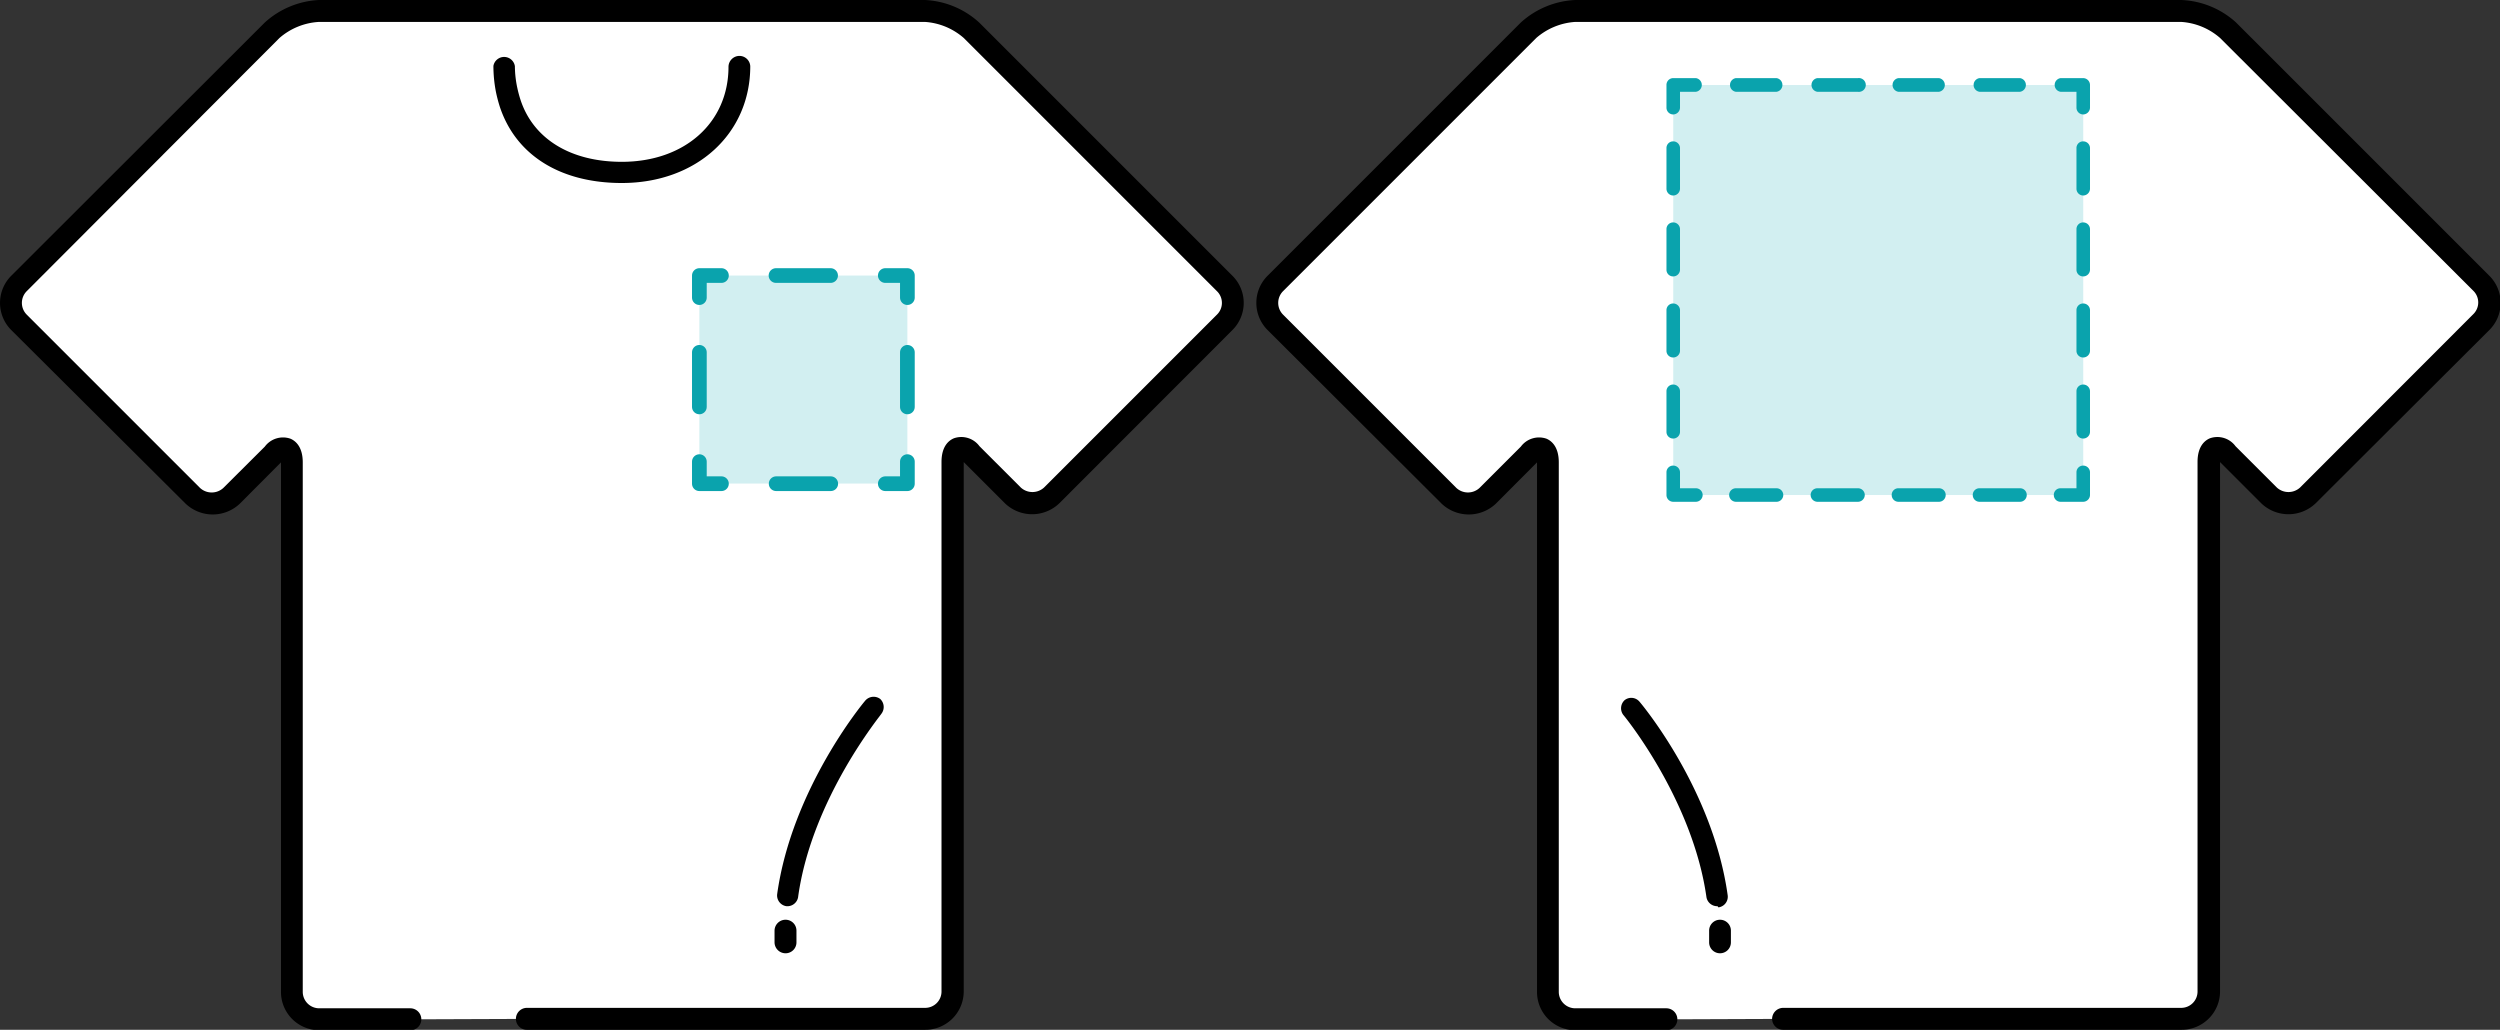
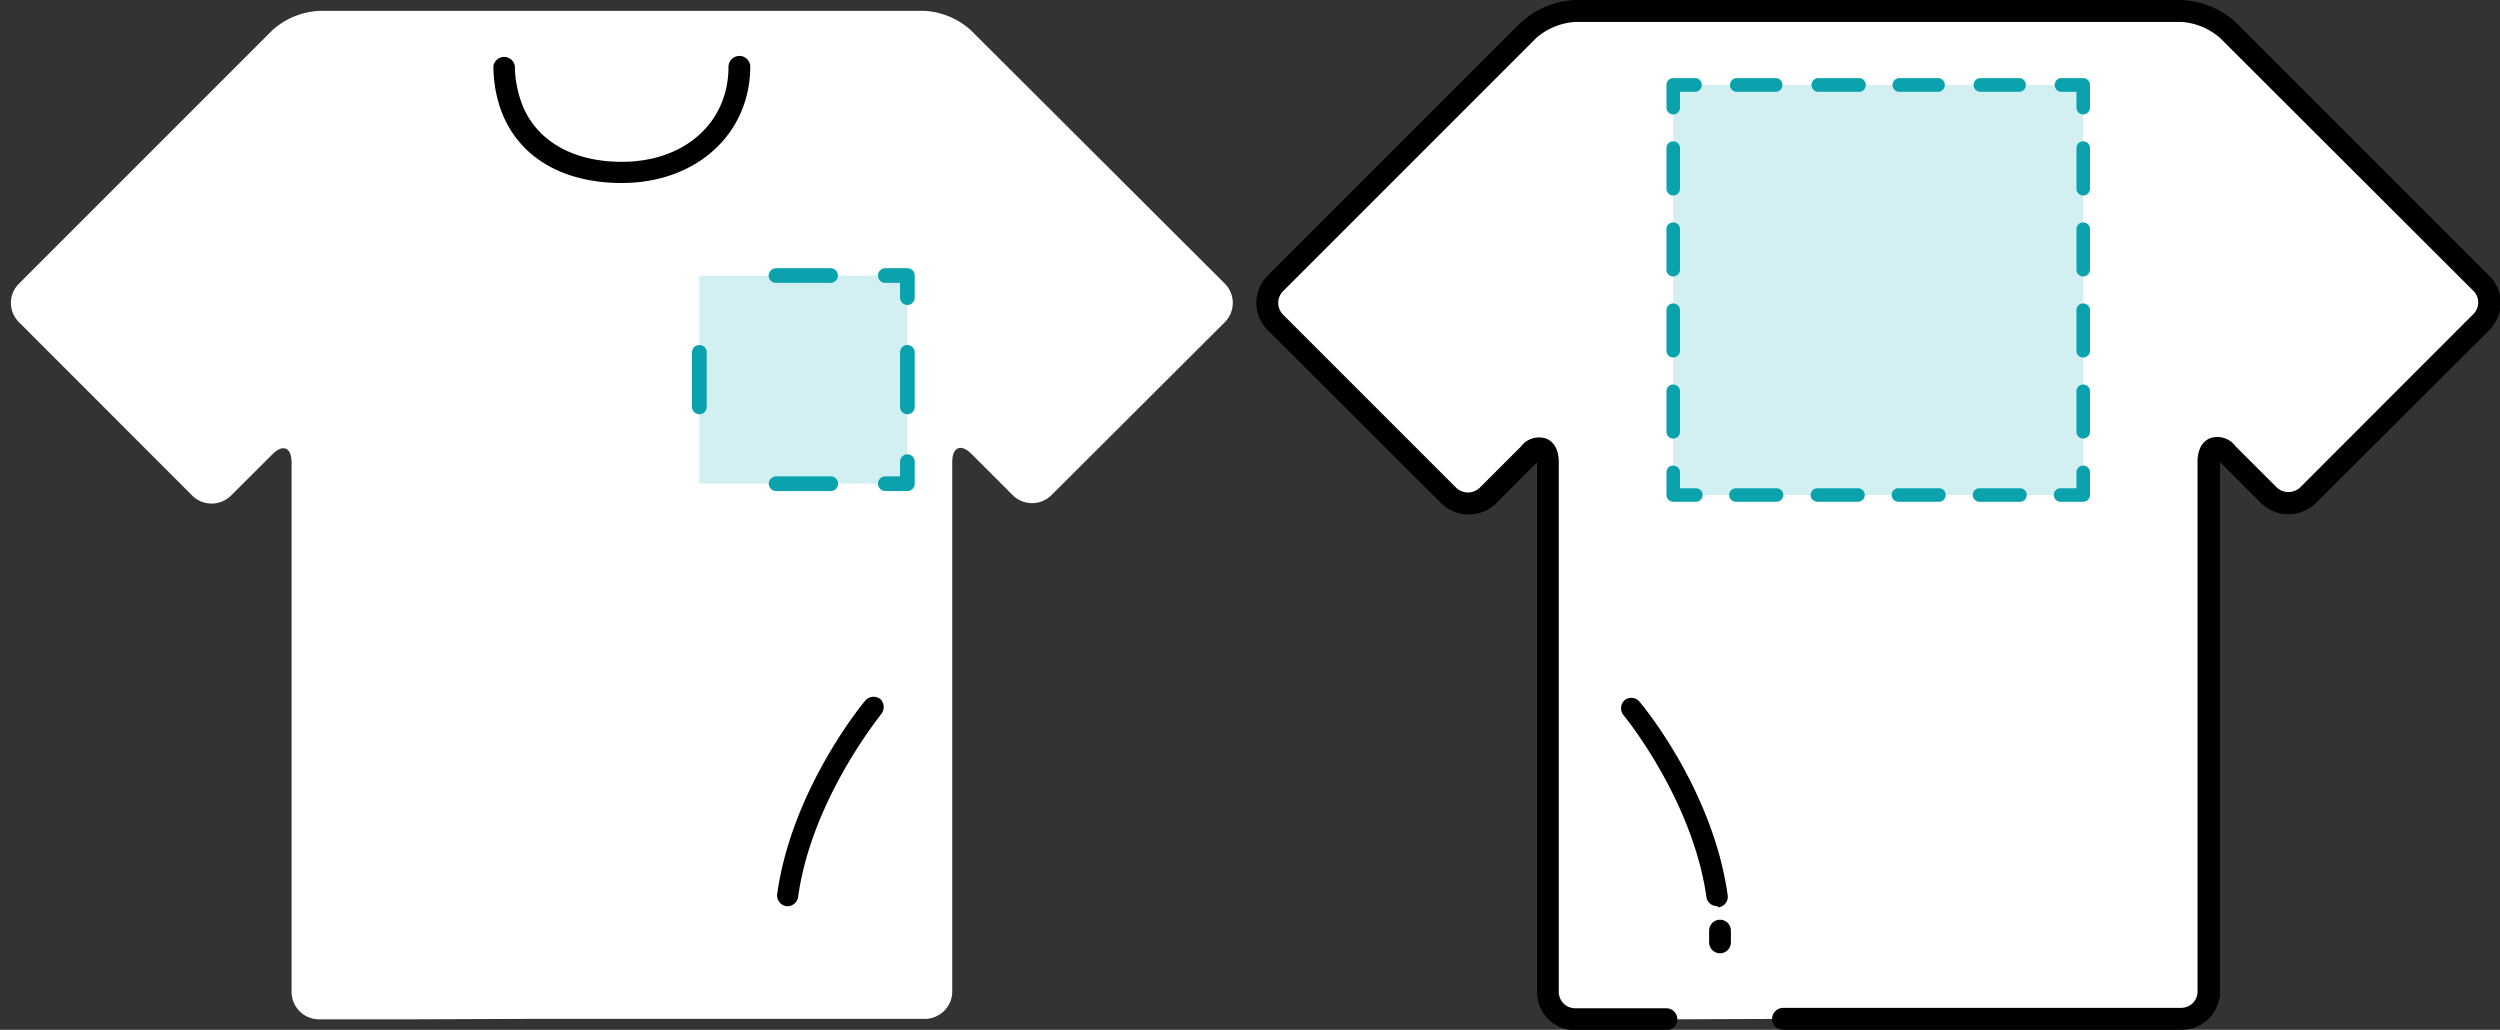
<svg xmlns="http://www.w3.org/2000/svg" viewBox="0 0 169.94 70">
  <rect x="0" y="0" width="169.94" height="70" fill="#333333" stroke="none" />
  <defs>
    <style>.cls-1{fill:#fff;}.cls-2{fill:#d2eff1;}.cls-3{fill:#0aa3ad;}.cls-4,.cls-5{fill:none;stroke:#0aa3ad;stroke-linecap:round;stroke-linejoin:round;}.cls-5{stroke-dasharray:3.71 3.71;}</style>
  </defs>
  <title>edit_pattern_6</title>
  <g id="Layer_2" data-name="Layer 2">
    <g id="レイヤー_1" data-name="レイヤー 1">
      <path class="cls-1" d="M121.21,69.26h27.06a1.87,1.87,0,0,0,1.86-1.86v-36c0-1,.59-1.27,1.31-.54l2.8,2.8a1.87,1.87,0,0,0,2.63,0L168.66,21.9a1.86,1.86,0,0,0,0-2.62L151.44,2.06A5.13,5.13,0,0,0,148.27.74H107.08a5.13,5.13,0,0,0-3.17,1.32L86.69,19.28a1.84,1.84,0,0,0,0,2.62L98.47,33.69a1.87,1.87,0,0,0,2.63,0l2.81-2.8c.72-.73,1.31-.48,1.31.54v36a1.87,1.87,0,0,0,1.86,1.86h6.2" />
      <path d="M148.27,70H121.21a.75.75,0,0,1-.75-.74.76.76,0,0,1,.75-.75h27.06a1.11,1.11,0,0,0,1.11-1.11v-36c0-1.1.53-1.48.85-1.61a1.53,1.53,0,0,1,1.73.54l2.81,2.81a1.17,1.17,0,0,0,1.58,0l11.78-11.79a1.11,1.11,0,0,0,0-1.58L150.91,2.58a4.45,4.45,0,0,0-2.64-1.09H107.08a4.48,4.48,0,0,0-2.65,1.09L87.21,19.8a1.13,1.13,0,0,0,0,1.58L99,33.17a1.16,1.16,0,0,0,1.57,0l2.81-2.81a1.54,1.54,0,0,1,1.74-.54c.31.13.84.51.84,1.61v36a1.12,1.12,0,0,0,1.12,1.11h6.2a.75.75,0,0,1,.74.75.74.74,0,0,1-.74.74h-6.2a2.6,2.6,0,0,1-2.6-2.6v-36l0,0-2.8,2.81a2.68,2.68,0,0,1-3.68,0L86.16,22.43a2.61,2.61,0,0,1,0-3.68L103.38,1.53A5.91,5.91,0,0,1,107.08,0h41.19A5.88,5.88,0,0,1,152,1.53l17.22,17.22a2.6,2.6,0,0,1,0,3.68L157.4,34.22a2.67,2.67,0,0,1-3.68,0l-2.81-2.81,0,0v36A2.61,2.61,0,0,1,148.27,70Z" />
-       <path class="cls-1" d="M110.92,48.07s4.84,5.81,5.83,12.79" />
      <path d="M116.75,61.6A.74.74,0,0,1,116,61c-.94-6.67-5.61-12.36-5.66-12.41a.75.75,0,0,1,.1-1,.73.73,0,0,1,1,.1c.21.24,5,6,6,13.16a.73.73,0,0,1-.63.83Z" />
      <line class="cls-1" x1="116.92" y1="63.26" x2="116.92" y2="64.06" />
      <path d="M116.92,64.8a.74.74,0,0,1-.74-.74v-.8a.74.74,0,0,1,1.48,0v.8A.74.74,0,0,1,116.92,64.8Z" />
      <path class="cls-1" d="M35.81,69.26H62.87a1.87,1.87,0,0,0,1.86-1.86v-36c0-1,.59-1.27,1.31-.54l2.8,2.8a1.87,1.87,0,0,0,2.63,0L83.26,21.9a1.86,1.86,0,0,0,0-2.62L66,2.06A5.13,5.13,0,0,0,62.87.74H21.68a5.13,5.13,0,0,0-3.17,1.32L1.29,19.28a1.84,1.84,0,0,0,0,2.62L13.07,33.69a1.87,1.87,0,0,0,2.63,0l2.81-2.8c.72-.73,1.31-.48,1.31.54v36a1.87,1.87,0,0,0,1.86,1.86h6.2" />
-       <path d="M62.87,70H35.81a.74.74,0,0,1-.74-.74.75.75,0,0,1,.74-.75H62.87A1.11,1.11,0,0,0,64,67.4v-36c0-1.1.53-1.48.85-1.61a1.53,1.53,0,0,1,1.73.54l2.81,2.81a1.17,1.17,0,0,0,1.58,0L82.73,21.38a1.11,1.11,0,0,0,0-1.58L65.51,2.58a4.45,4.45,0,0,0-2.64-1.09H21.68A4.48,4.48,0,0,0,19,2.58L1.81,19.8a1.13,1.13,0,0,0,0,1.58L13.6,33.17a1.17,1.17,0,0,0,1.58,0L18,30.36a1.54,1.54,0,0,1,1.74-.54c.31.13.84.51.84,1.61v36a1.12,1.12,0,0,0,1.12,1.11h6.2a.75.75,0,0,1,.74.75.74.74,0,0,1-.74.74h-6.2a2.6,2.6,0,0,1-2.6-2.6v-36l0,0-2.8,2.81a2.68,2.68,0,0,1-3.68,0L.76,22.43a2.61,2.61,0,0,1,0-3.68L18,1.53A5.91,5.91,0,0,1,21.68,0H62.87a5.88,5.88,0,0,1,3.69,1.53L83.78,18.75a2.6,2.6,0,0,1,0,3.68L72,34.22a2.67,2.67,0,0,1-3.68,0l-2.81-2.81,0,0v36A2.61,2.61,0,0,1,62.87,70Z" />
      <path class="cls-1" d="M59.39,48.07s-4.84,5.81-5.82,12.79" />
      <path d="M53.57,61.6h-.11a.74.74,0,0,1-.63-.83c1-7.11,5.79-12.92,6-13.16a.75.75,0,0,1,1-.1.75.75,0,0,1,.09,1c0,.05-4.72,5.74-5.66,12.41A.74.74,0,0,1,53.57,61.6Z" />
      <line class="cls-1" x1="53.4" y1="63.26" x2="53.4" y2="64.06" />
-       <path d="M53.4,64.8a.75.75,0,0,1-.75-.74v-.8a.75.75,0,0,1,.75-.74.74.74,0,0,1,.74.74v.8A.74.74,0,0,1,53.4,64.8Z" />
      <path d="M42.27,12.44c-4.18,0-7.21-1.89-8.3-5.2a10,10,0,0,1-.26-1,9.29,9.29,0,0,1-.17-1.76A.74.74,0,0,1,35,4.5,7.19,7.19,0,0,0,35.17,6a8.12,8.12,0,0,0,.22.81C36.26,9.43,38.77,11,42.27,11c4.27,0,7.25-2.66,7.25-6.46a.75.75,0,0,1,.75-.74A.74.74,0,0,1,51,4.5C51,9.1,47.34,12.44,42.27,12.44Z" />
      <rect class="cls-2" x="113.74" y="5.78" width="27.87" height="27.87" />
      <path class="cls-3" d="M141.61,34.11h-1.54a.46.46,0,0,1-.46-.46.45.45,0,0,1,.46-.46h1.08V32.11a.45.45,0,0,1,.46-.46.46.46,0,0,1,.46.46v1.54A.47.47,0,0,1,141.61,34.11Z" />
      <path class="cls-3" d="M137.31,34.11h-2.75a.46.46,0,0,1-.46-.46.45.45,0,0,1,.46-.46h2.75a.45.45,0,0,1,.46.46A.46.46,0,0,1,137.31,34.11Zm-5.51,0h-2.75a.46.46,0,0,1-.46-.46.45.45,0,0,1,.46-.46h2.75a.45.45,0,0,1,.46.46A.46.46,0,0,1,131.8,34.11Zm-5.51,0h-2.75a.47.47,0,0,1-.46-.46.46.46,0,0,1,.46-.46h2.75a.46.46,0,0,1,.47.46A.47.47,0,0,1,126.29,34.11Zm-5.5,0H118a.47.47,0,0,1-.46-.46.46.46,0,0,1,.46-.46h2.76a.46.46,0,0,1,.46.46A.47.47,0,0,1,120.79,34.11Z" />
      <path class="cls-3" d="M115.28,34.11h-1.54a.46.46,0,0,1-.46-.46V32.11a.45.45,0,0,1,.46-.46.46.46,0,0,1,.46.46v1.08h1.08a.46.46,0,0,1,.46.46A.47.47,0,0,1,115.28,34.11Z" />
      <path class="cls-3" d="M113.74,29.81a.45.45,0,0,1-.46-.46V26.6a.45.45,0,0,1,.46-.46.46.46,0,0,1,.46.46v2.75A.46.46,0,0,1,113.74,29.81Zm0-5.51a.45.45,0,0,1-.46-.46V21.09a.45.45,0,0,1,.46-.46.46.46,0,0,1,.46.46v2.75A.46.46,0,0,1,113.74,24.3Zm0-5.51a.45.45,0,0,1-.46-.46V15.58a.45.45,0,0,1,.46-.46.46.46,0,0,1,.46.46v2.75A.46.46,0,0,1,113.74,18.79Zm0-5.5a.46.46,0,0,1-.46-.47V10.07a.45.45,0,0,1,.46-.46.46.46,0,0,1,.46.46v2.75A.47.47,0,0,1,113.74,13.29Z" />
      <path class="cls-3" d="M113.74,7.78a.46.46,0,0,1-.46-.47V5.78a.46.46,0,0,1,.46-.47h1.54a.47.47,0,0,1,0,.93H114.2V7.31A.47.47,0,0,1,113.74,7.78Z" />
      <path class="cls-3" d="M137.31,6.24h-2.75a.47.47,0,0,1,0-.93h2.75a.47.47,0,0,1,0,.93Zm-5.51,0h-2.75a.47.47,0,0,1,0-.93h2.75a.47.47,0,0,1,0,.93Zm-5.51,0h-2.75a.47.47,0,0,1,0-.93h2.75a.47.47,0,1,1,0,.93Zm-5.5,0H118a.47.47,0,0,1,0-.93h2.76a.47.47,0,0,1,0,.93Z" />
      <path class="cls-3" d="M141.61,7.78a.46.46,0,0,1-.46-.47V6.24h-1.08a.47.47,0,0,1,0-.93h1.54a.47.47,0,0,1,.46.47V7.31A.47.47,0,0,1,141.61,7.78Z" />
      <path class="cls-3" d="M141.61,29.81a.45.45,0,0,1-.46-.46V26.6a.45.45,0,0,1,.46-.46.46.46,0,0,1,.46.46v2.75A.46.46,0,0,1,141.61,29.81Zm0-5.51a.45.45,0,0,1-.46-.46V21.09a.45.45,0,0,1,.46-.46.46.46,0,0,1,.46.46v2.75A.46.46,0,0,1,141.61,24.3Zm0-5.51a.45.45,0,0,1-.46-.46V15.58a.45.45,0,0,1,.46-.46.46.46,0,0,1,.46.46v2.75A.46.46,0,0,1,141.61,18.79Zm0-5.5a.46.46,0,0,1-.46-.47V10.07a.45.45,0,0,1,.46-.46.46.46,0,0,1,.46.46v2.75A.47.47,0,0,1,141.61,13.29Z" />
      <rect class="cls-2" x="47.54" y="18.73" width="14.14" height="14.14" />
      <polyline class="cls-4" points="61.68 31.38 61.68 32.88 60.18 32.88" />
      <line class="cls-5" x1="56.47" y1="32.88" x2="50.89" y2="32.88" />
-       <polyline class="cls-4" points="49.04 32.88 47.54 32.88 47.54 31.38" />
      <line class="cls-5" x1="47.54" y1="27.66" x2="47.54" y2="22.09" />
-       <polyline class="cls-4" points="47.54 20.23 47.54 18.73 49.04 18.73" />
      <line class="cls-5" x1="52.75" y1="18.73" x2="58.32" y2="18.73" />
      <polyline class="cls-4" points="60.18 18.73 61.68 18.73 61.68 20.23" />
      <line class="cls-5" x1="61.68" y1="23.95" x2="61.68" y2="29.52" />
    </g>
  </g>
</svg>